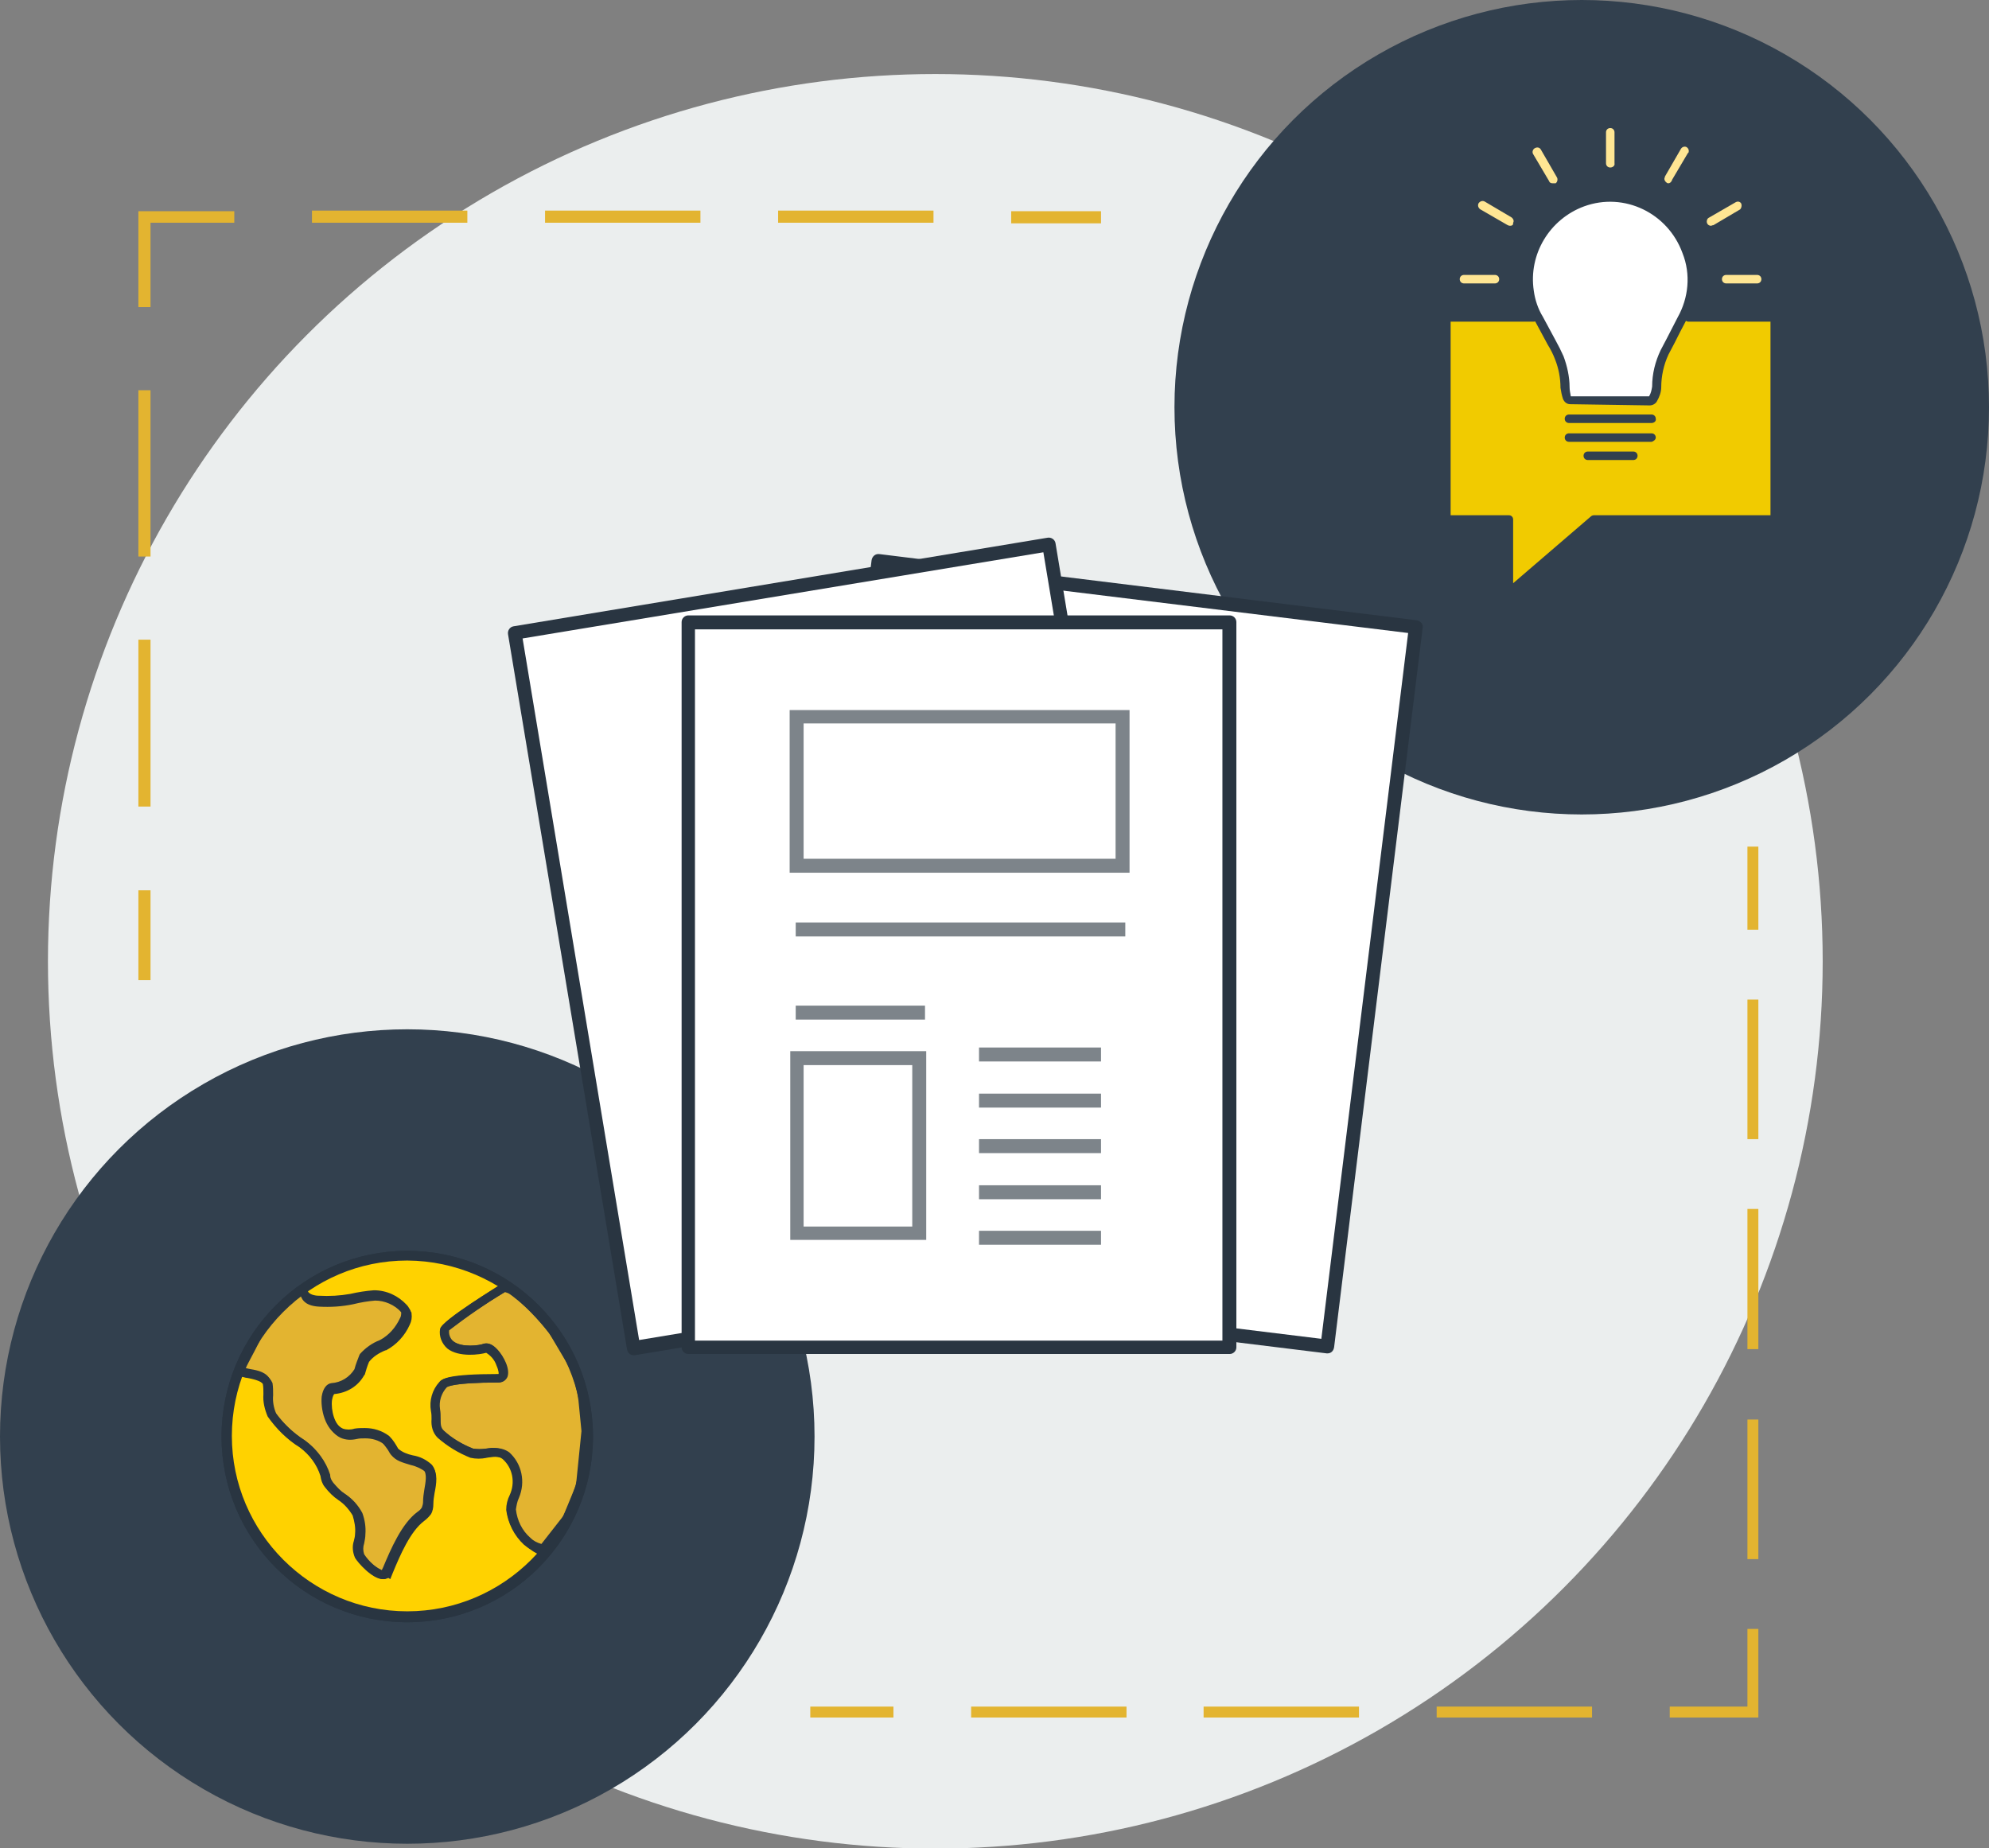
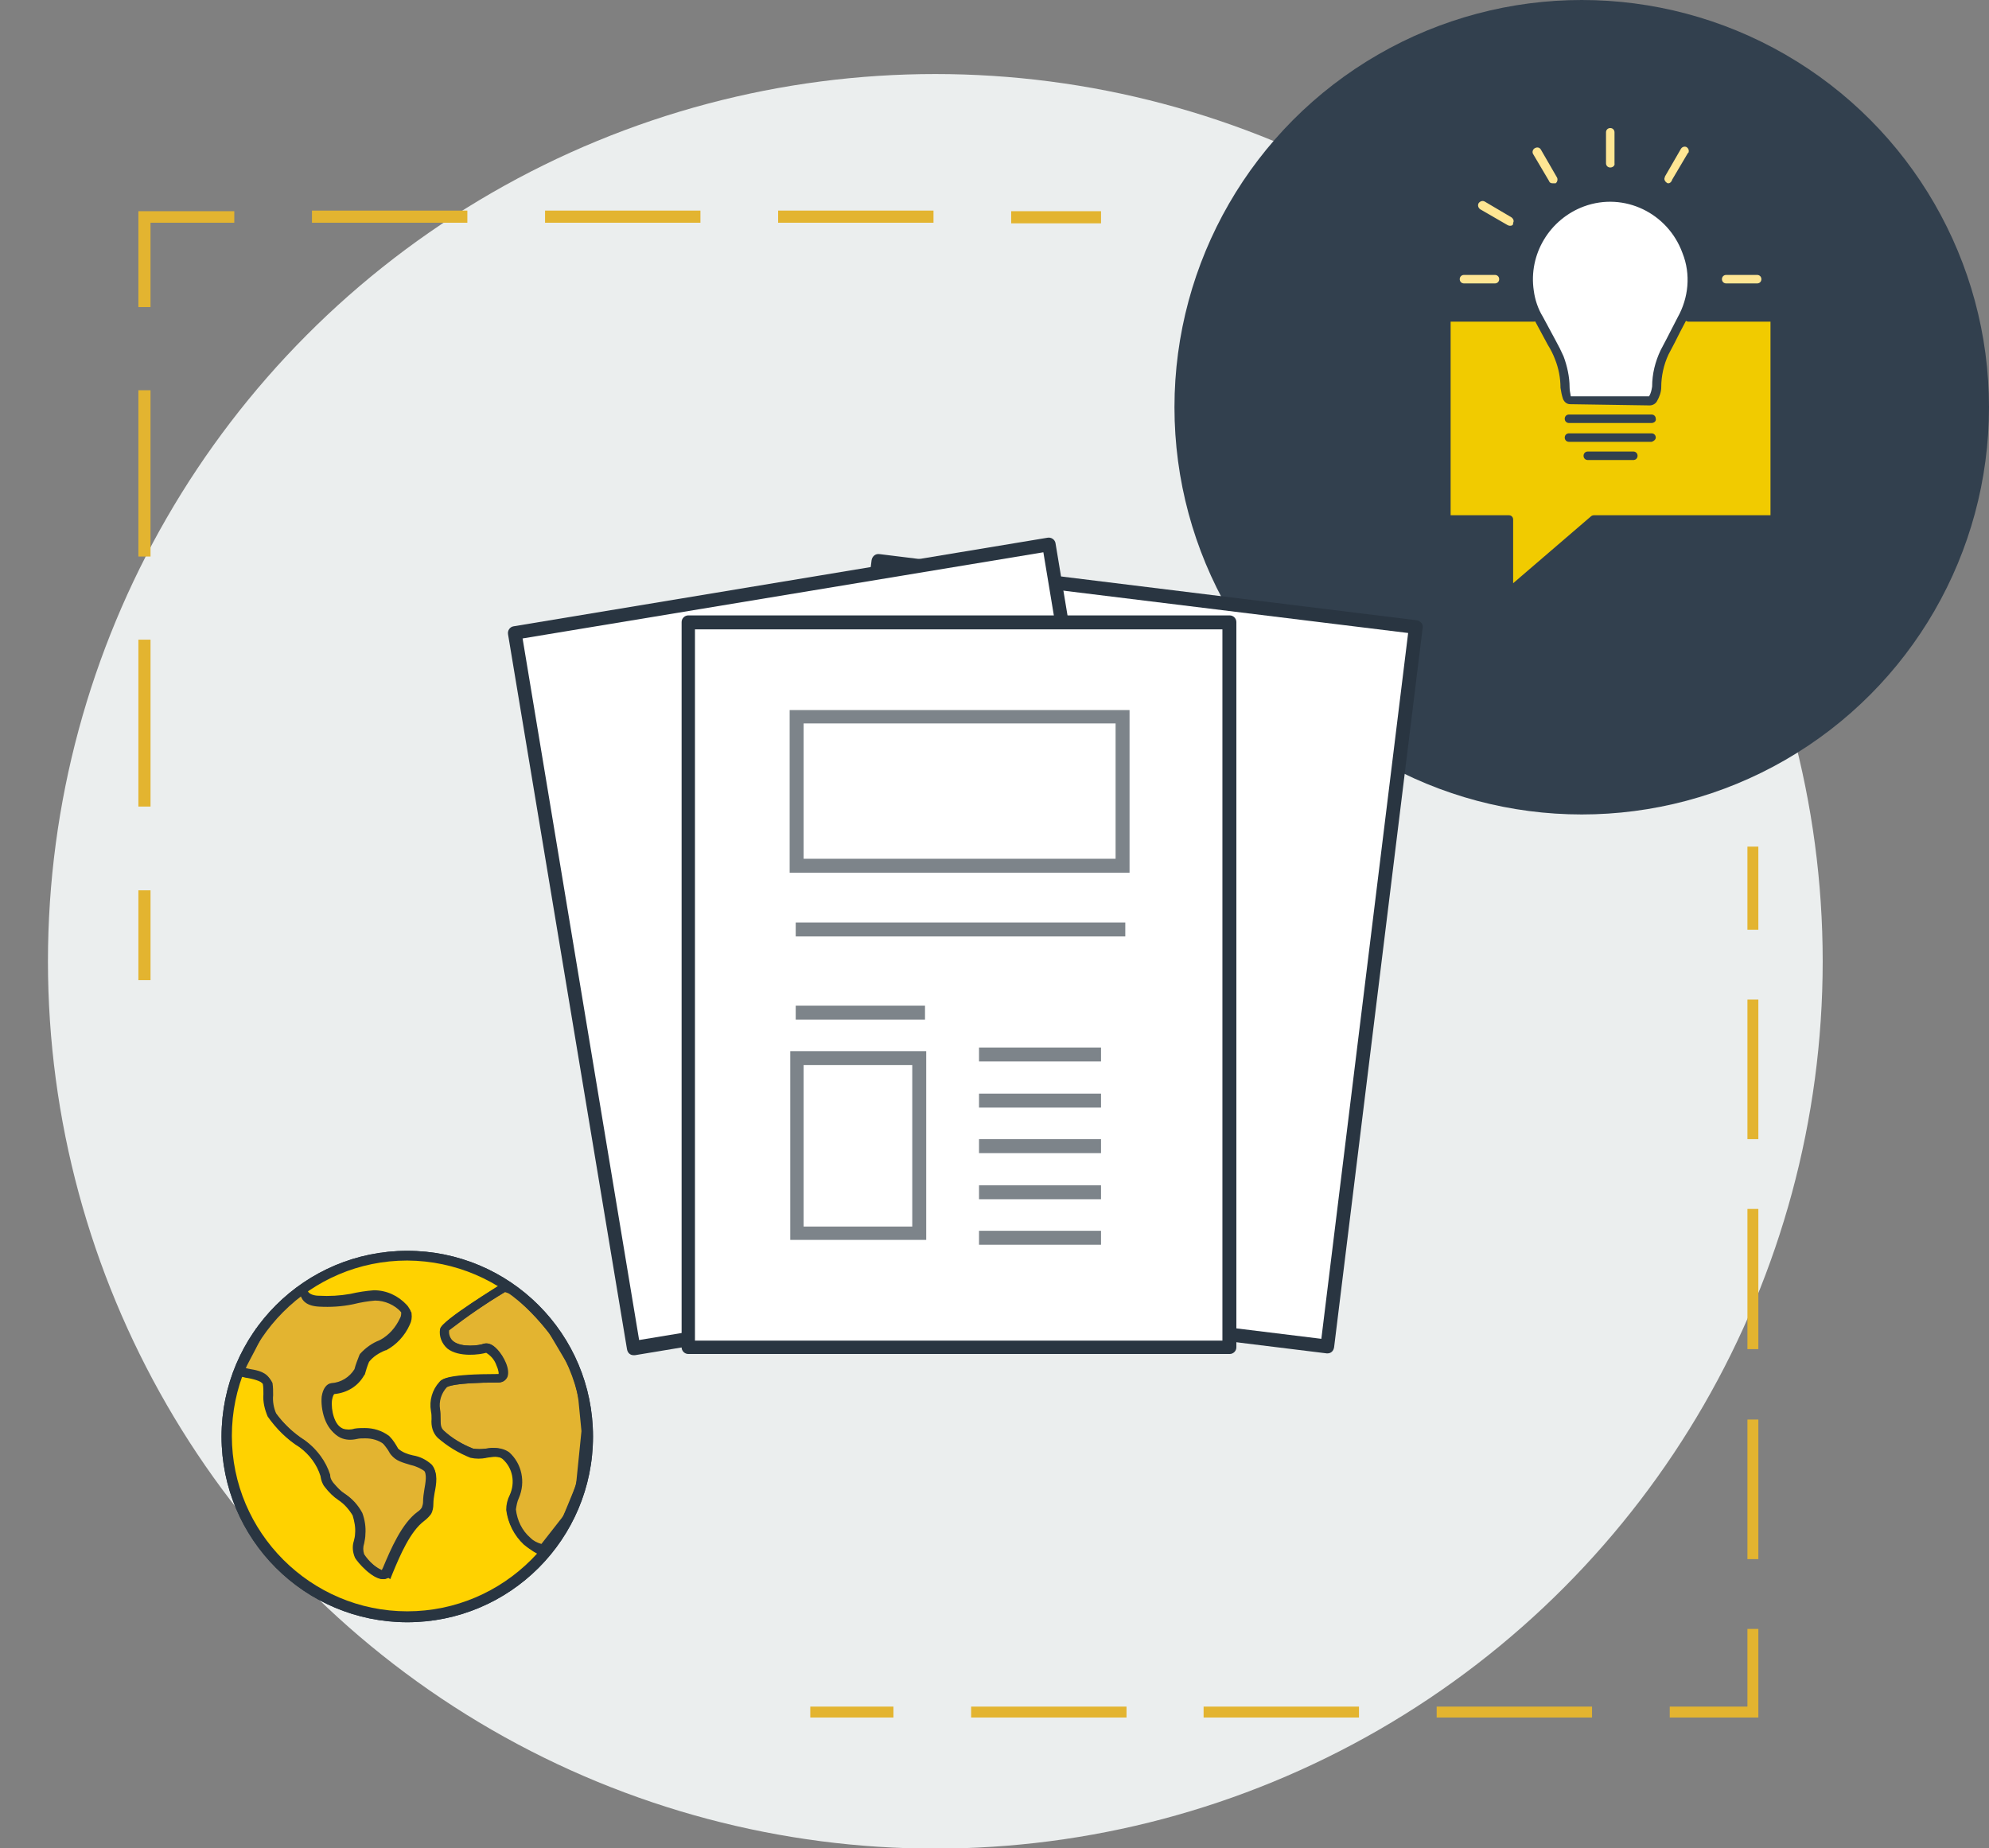
<svg xmlns="http://www.w3.org/2000/svg" version="1.1" id="Layer_2_1_" x="0px" y="0px" viewBox="0 0 327.7 304.5" style="enable-background:new 0 0 327.7 304.5;" xml:space="preserve">
  <rect x="0" y="0" width="327.7" height="304.5" fill="#808080" stroke="none" />
  <style type="text/css">
	.st0{fill:#EBEEEE;}
	.st1{fill:#E3B430;}
	.st2{fill:#32404E;}
	.st3{fill:#F1CB00;}
	.st4{fill:#FFFFFF;}
	.st5{fill:#FFE693;}
	.st6{fill:#293541;}
	.st7{fill:#7D848A;}
	.st8{fill:#FFD200;}
</style>
  <g>
    <circle class="st0" cx="154.1" cy="158.4" r="146.2" />
    <rect x="133.5" y="281.2" class="st1" width="13.7" height="1.8" />
    <path class="st1" d="M262.3,283h-25.6v-1.8h25.6V283z M223.9,283h-25.6v-1.8h25.6V283z M185.6,283H160v-1.8h25.6V283z" />
    <polygon class="st1" points="289.7,283 275.1,283 275.1,281.2 287.9,281.2 287.9,268.4 289.7,268.4  " />
    <path class="st1" d="M289.7,256.9h-1.8v-23h1.8V256.9z M289.7,222.3h-1.8v-23.1h1.8V222.3z M289.7,187.7h-1.8v-23h1.8V187.7z" />
    <rect x="287.9" y="139.5" class="st1" width="1.8" height="13.7" />
    <rect x="166.6" y="34.8" class="st1" width="14.8" height="2" />
    <path class="st1" d="M153.8,36.7h-25.6v-2h25.6L153.8,36.7z M115.4,36.7H89.8v-2h25.6L115.4,36.7z M77,36.7H51.4v-2H77V36.7z" />
    <polygon class="st1" points="24.8,50.6 22.8,50.6 22.8,34.8 38.6,34.8 38.6,36.7 24.8,36.7  " />
    <path class="st1" d="M24.8,132.9h-2v-27.5h2V132.9z M24.8,91.7h-2V64.3h2V91.7z" />
    <rect x="22.8" y="146.7" class="st1" width="2" height="14.8" />
    <circle class="st2" cx="260.6" cy="67.1" r="67.1" />
-     <circle class="st2" cx="67.1" cy="236.7" r="67.1" />
    <polyline class="st3" points="252.7,52.3 238.4,52.3 238.4,85.6 248.6,85.6 248.6,97.6 262.6,85.6 292.3,85.6 292.3,52.3    278.2,52.3  " />
    <path class="st2" d="M248.6,98.3c-0.1,0-0.2,0-0.3-0.1c-0.3-0.1-0.4-0.4-0.4-0.6V86.3h-9.6c-0.4,0-0.7-0.3-0.7-0.7c0,0,0,0,0,0   V52.3c0-0.4,0.3-0.7,0.7-0.7c0,0,0,0,0,0h14.4c0.4,0,0.7,0.3,0.7,0.7c0,0.4-0.3,0.7-0.7,0.7h-13.7v31.9h9.6c0.4,0,0.7,0.3,0.7,0.7   v10.5l12.8-11c0.1-0.1,0.3-0.2,0.5-0.2h29.1V53h-13.5c-0.4,0-0.7-0.3-0.7-0.7c0-0.4,0.3-0.7,0.7-0.7h14.1c0.4,0,0.7,0.3,0.7,0.7   v33.3c0,0.4-0.3,0.7-0.7,0.7h-29.5l-13.7,11.8C249,98.3,248.8,98.3,248.6,98.3z" />
    <path class="st4" d="M263.4,32.7C256,33.7,251,40.6,252,47.9c0.2,1.6,0.8,3.2,1.5,4.6c0.7,1.3,1.4,2.6,2.1,3.9   c0.4,0.8,0.9,1.7,1.2,2.5c0.6,1.6,0.9,3.2,0.9,4.9c0.1,0.6,0.2,1.2,0.4,1.8c0.1,0.2,0.3,0.4,0.6,0.4h13c0.2,0,0.4-0.1,0.5-0.3   c0.3-0.6,0.5-1.3,0.6-1.9c0-2,0.5-4,1.3-5.8c0.9-1.8,1.9-3.6,2.8-5.4c1.9-3.4,2.3-7.5,0.9-11.2C275.8,35.4,269.7,31.8,263.4,32.7z" />
    <path class="st2" d="M258.7,66.6c-0.6,0-1-0.4-1.2-0.9c-0.2-0.6-0.3-1.2-0.4-1.8c0-1.6-0.3-3.2-0.9-4.7c-0.3-0.8-0.7-1.6-1.2-2.4   c-0.7-1.3-1.4-2.6-2.1-3.9c-3.8-6.9-1.3-15.5,5.6-19.3c1.5-0.8,3.1-1.4,4.8-1.6l0,0c6.6-0.9,13,2.9,15.3,9.2   c1.4,3.9,1.1,8.2-0.9,11.8c-0.6,1.1-1.2,2.3-1.8,3.5l-1,1.9c-0.8,1.7-1.2,3.6-1.2,5.4c0,0.8-0.3,1.6-0.7,2.3   c-0.2,0.4-0.7,0.7-1.2,0.7L258.7,66.6L258.7,66.6z M258.9,65.3L258.9,65.3z M271.7,65.3L271.7,65.3z M271.8,65.3L271.8,65.3z    M258.8,65.3h12.9c0.3-0.5,0.4-1,0.5-1.6c0-2.1,0.5-4.1,1.4-6l1-1.9c0.6-1.2,1.2-2.3,1.8-3.5c1.8-3.2,2.2-7.1,0.8-10.6   c-2.4-6.6-9.6-10.1-16.2-7.7c-5.7,2.1-9.2,7.9-8.3,13.9c0.2,1.5,0.7,3,1.5,4.3l2.1,3.9c0.5,0.9,0.9,1.7,1.3,2.6   c0.6,1.6,1,3.4,1,5.1C258.6,64.3,258.7,64.7,258.8,65.3L258.8,65.3z" />
    <path class="st2" d="M272.1,69.7h-13.6c-0.4,0-0.7-0.3-0.7-0.7v0c0-0.4,0.3-0.7,0.7-0.7c0,0,0,0,0,0h13.6c0.4,0,0.7,0.3,0.7,0.7   C272.9,69.4,272.5,69.7,272.1,69.7C272.1,69.7,272.1,69.7,272.1,69.7z" />
    <path class="st2" d="M272.1,72.8h-13.6c-0.4,0-0.7-0.3-0.7-0.7c0,0,0,0,0,0c0-0.4,0.3-0.7,0.7-0.7l0,0h13.6c0.4,0,0.7,0.3,0.7,0.7   c0,0,0,0,0,0C272.8,72.4,272.5,72.7,272.1,72.8z" />
    <path class="st2" d="M269.1,75.8h-7.5c-0.4,0-0.7-0.3-0.7-0.7c0-0.4,0.3-0.7,0.7-0.7h7.5c0.4,0,0.7,0.3,0.7,0.7   C269.8,75.5,269.5,75.8,269.1,75.8z" />
    <path class="st5" d="M255.8,30.2c-0.3,0-0.5-0.1-0.6-0.4l-2.6-4.4c-0.2-0.3-0.1-0.8,0.3-1s0.8-0.1,1,0.3l0,0l2.6,4.5   c0.2,0.3,0.1,0.8-0.2,1c0,0,0,0-0.1,0C256.1,30.2,255.9,30.2,255.8,30.2z" />
    <path class="st5" d="M248.8,37.2c-0.1,0-0.2,0-0.4-0.1l-4.5-2.6c-0.3-0.2-0.5-0.6-0.3-1c0.2-0.3,0.6-0.5,1-0.3l4.4,2.6   c0.3,0.2,0.5,0.6,0.3,0.9c0,0,0,0,0,0.1C249.3,37.1,249.1,37.2,248.8,37.2z" />
    <path class="st5" d="M246.3,46.7h-5.1c-0.4,0-0.7-0.3-0.7-0.7c0,0,0,0,0,0c0-0.4,0.3-0.7,0.7-0.7h5.1c0.4,0,0.7,0.3,0.7,0.7   C247,46.4,246.7,46.7,246.3,46.7L246.3,46.7z" />
    <path class="st5" d="M265.3,27.6c-0.4,0-0.7-0.3-0.7-0.7v-5.1c0-0.4,0.3-0.7,0.7-0.7c0.4,0,0.7,0.3,0.7,0.7c0,0,0,0,0,0v5.1   C266.1,27.3,265.7,27.6,265.3,27.6C265.4,27.6,265.4,27.6,265.3,27.6z" />
    <path class="st5" d="M289.5,46.7h-5.1c-0.4,0-0.7-0.3-0.7-0.7c0,0,0,0,0,0c0-0.4,0.3-0.7,0.7-0.7h5.1c0.4,0,0.7,0.3,0.7,0.7   c0,0,0,0,0,0C290.2,46.4,289.9,46.7,289.5,46.7L289.5,46.7z" />
-     <path class="st5" d="M281.9,37.2c-0.4,0-0.7-0.3-0.7-0.7c0-0.2,0.1-0.5,0.3-0.6l4.5-2.6c0.4-0.2,0.8,0,0.9,0.3   c0.1,0.3,0,0.7-0.2,0.9l-4.4,2.6C282.1,37.1,282,37.2,281.9,37.2z" />
    <path class="st5" d="M274.9,30.2c-0.1,0-0.2,0-0.3-0.1c-0.3-0.2-0.5-0.6-0.3-0.9c0,0,0,0,0-0.1l2.6-4.5c0.2-0.4,0.6-0.5,0.9-0.4   c0.4,0.2,0.5,0.6,0.4,0.9c0,0,0,0.1-0.1,0.1l-2.6,4.4C275.4,30,275.1,30.2,274.9,30.2z" />
    <rect x="122" y="112.5" transform="matrix(0.122 -0.993 0.993 0.122 3.546 318.263)" class="st4" width="119.5" height="89.2" />
    <path class="st6" d="M218.7,223h-0.1L130,212.1c-0.3,0-0.6-0.2-0.8-0.4c-0.2-0.2-0.3-0.5-0.2-0.8l14.6-118.6c0.1-0.6,0.6-1.1,1.3-1   l88.5,10.9c0.6,0.1,1.1,0.6,1,1.2c0,0,0,0,0,0L219.8,222C219.7,222.6,219.3,223,218.7,223z M131.4,210l86.3,10.6L232,104.3   l-86.3-10.6L131.4,210z" />
    <rect x="94" y="96.2" transform="matrix(0.987 -0.164 0.164 0.987 -23.672 24.816)" class="st4" width="89.2" height="119.5" />
    <path class="st6" d="M104.4,223.3c-0.6,0-1-0.4-1.1-1L83.7,104.5c-0.1-0.6,0.3-1.2,0.9-1.3c0,0,0,0,0,0l88-14.6   c0.6-0.1,1.2,0.3,1.3,0.9l19.6,117.9c0.1,0.3,0,0.6-0.2,0.8c-0.2,0.2-0.4,0.4-0.7,0.5l-88,14.6L104.4,223.3z M86.1,105.2   l19.2,115.6l85.8-14.2L171.9,91L86.1,105.2z" />
    <rect x="113.4" y="102.5" class="st4" width="89.2" height="119.5" />
    <path class="st6" d="M202.6,223.1h-89.2c-0.6,0-1.1-0.5-1.1-1.1V102.5c0-0.6,0.5-1.1,1.1-1.1h89.2c0.6,0,1.1,0.5,1.1,1.1V222   C203.7,222.6,203.2,223.1,202.6,223.1z M114.5,220.9h86.9V103.7h-86.9V220.9z" />
    <rect x="131.1" y="165.7" class="st7" width="21.3" height="2.3" />
    <rect x="131.1" y="152" class="st7" width="54.3" height="2.3" />
    <rect x="161.3" y="172.6" class="st7" width="20.1" height="2.3" />
    <rect x="161.3" y="180.2" class="st7" width="20.1" height="2.3" />
    <rect x="161.3" y="187.7" class="st7" width="20.1" height="2.3" />
    <rect x="161.3" y="195.3" class="st7" width="20.1" height="2.3" />
    <rect x="161.3" y="202.8" class="st7" width="20.1" height="2.3" />
    <path class="st7" d="M186.1,143.8h-56V117h56V143.8z M132.4,141.5h51.4v-22.3h-51.4L132.4,141.5z" />
    <path class="st7" d="M152.6,204.3h-22.4v-31.1h22.4L152.6,204.3z M132.4,202.1h17.9v-26.6h-17.9V202.1z" />
    <circle class="st8" cx="67.1" cy="236.7" r="29.9" />
    <path class="st6" d="M67.1,267.3c-16.9,0-30.6-13.7-30.6-30.6c0-16.9,13.7-30.6,30.6-30.6s30.6,13.7,30.6,30.6c0,0,0,0,0,0   C97.7,253.6,84,267.3,67.1,267.3z M67.1,207.4c-16.2,0-29.3,13.1-29.3,29.2c0,16.2,13.1,29.3,29.2,29.3s29.3-13.1,29.3-29.2   c0,0,0,0,0,0C96.3,220.5,83.2,207.4,67.1,207.4z" />
    <g id="Layer_2-2">
      <g id="Working">
        <path class="st1" d="M83.1,212.1c-1.2,0.7-9.7,6.2-9.8,6.8c-0.4,4.3,5.6,3.5,6.7,3.1c1.5-0.5,4.5,5,2.1,5c-1.4,0-8,0-9,1     c-1.1,1.1-1.5,2.7-1.3,4.2c0.2,1.5-0.3,2.9,0.8,3.9c1.5,1.4,3.2,2.4,5.1,3.2c1.9,0.5,4.1-0.8,5.6,0.4c1.2,1.2,1.9,2.8,1.9,4.5     c0,1.7-1,2.7-1,4.4c0.2,2,1.1,3.8,2.6,5.2c0.7,0.5,1.9,1.5,2.7,1.1l3.8-4.8l2.2-5.3l0.9-9l-0.5-5.2c-0.3-2.2-1-4.4-1.9-6.4     l-2.9-4.9c-1.9-2.5-4.2-4.8-6.6-6.8L83.1,212.1z" />
        <path class="st6" d="M89.1,255.8c-1-0.2-2-0.6-2.7-1.3c-1.6-1.5-2.7-3.5-2.9-5.7c0-0.9,0.2-1.7,0.6-2.5c0.9-2,0.5-4.4-1.1-5.9     c-0.6-0.5-1.6-0.4-2.6-0.3c-0.9,0.2-1.8,0.2-2.7,0c-2-0.7-3.8-1.9-5.4-3.3c-0.8-0.8-1.1-1.9-1-3.1c0-0.4,0-0.8-0.1-1.3     c-0.3-1.7,0.2-3.5,1.4-4.8c0.3-0.4,1.2-1.2,9.5-1.2c0.1,0,0.1,0,0.2,0c0.1-0.1,0.1-0.6-0.3-1.5c-0.3-0.9-0.9-1.6-1.8-2.1     c-1,0.3-4.5,0.8-6.4-0.7c-0.9-0.8-1.4-2-1.2-3.2c0.1-1.3,10-7.3,10.1-7.4l0.3-0.1l1.8,0.6l0.1,0.1c2.5,2,4.8,4.4,6.8,6.9l2.9,5     c1,2.1,1.7,4.4,2,6.7l0.5,5.2l-0.9,9.3l-2.3,5.5l-3.9,5l-0.1,0.1C89.6,255.8,89.4,255.8,89.1,255.8z M81.6,238.6     c0.8,0,1.6,0.2,2.3,0.7c2.1,1.9,2.7,4.9,1.6,7.5c-0.3,0.6-0.4,1.3-0.5,1.9c0.2,1.8,1,3.5,2.4,4.7c0.5,0.5,1.1,0.8,1.8,1l3.6-4.6     l2.1-5.1l0.9-8.9l-0.5-5.1c-0.3-2.1-0.9-4.2-1.9-6.1l-2.9-4.9c-1.9-2.4-4-4.6-6.4-6.5l-0.9-0.3c-3.2,1.9-6.2,4-9.2,6.3     c-0.1,0.7,0.2,1.4,0.7,1.8c1.4,1.1,4.4,0.7,5.1,0.4c0.5-0.1,1.2-0.1,2.2,1s2.1,3.2,1.6,4.5c-0.3,0.6-0.8,0.9-1.5,0.9     c-7.4,0-8.4,0.7-8.5,0.8c-0.9,1-1.3,2.3-1.1,3.6c0.1,0.5,0.1,1,0.1,1.5c0,1,0,1.5,0.5,2c1.4,1.3,3.1,2.3,4.9,3     c0.7,0.1,1.4,0.1,2.1,0C80.7,238.7,81.1,238.6,81.6,238.6L81.6,238.6z" />
        <path class="st1" d="M50.1,213.2c0.3,0.9,1.5,1.2,2.4,1.3c1.8,0.1,3.6,0,5.4-0.3c1.2-0.3,2.5-0.5,3.8-0.6c1.8,0,3.6,0.8,4.8,2.2     c0.2,0.2,0.3,0.4,0.4,0.7c0.1,0.5,0,1-0.2,1.4c-0.8,1.7-2.1,3-3.7,3.9c-1.2,0.4-2.3,1.2-3.1,2.1c-0.3,0.7-0.6,1.5-0.8,2.3     c-0.9,1.6-2.5,2.6-4.3,2.8c-1.8,0.3-1.4,6.1,1.3,7.4c1.2,0.5,2.6-0.1,3.8,0c1.3,0,2.6,0.4,3.6,1.1c0.5,0.6,1,1.2,1.3,1.8     c1,1.4,4.4,1.3,5.6,2.7s0,4,0,5.7c0,0.5-0.1,0.9-0.3,1.3c-0.2,0.3-0.5,0.6-0.9,0.8c-2.7,2-4.5,6.7-5.8,9.7     c-1.1,0.5-3.7-2.1-4.3-3.1s0.2-2.5,0.1-3.7c0.1-1.1-0.1-2.2-0.4-3.2c-0.9-2.1-3.4-3-4.7-4.8c-0.3-0.4-0.5-1-0.6-1.5     c-0.6-2.1-1.9-3.9-3.7-5.1c-2-1.3-3.7-3-5.1-4.9c-0.9-1.6-0.4-3.4-0.7-5.2c-0.6-1.4-3.4-1.5-4.6-1.9c-0.4-0.1,3.6-6.8,3.4-7.1" />
        <path class="st6" d="M63.2,260.2c-1.8,0-4.1-2.8-4.6-3.5c-0.4-0.9-0.5-1.9-0.2-2.8c0.1-0.4,0.2-0.8,0.2-1.2c0.1-1-0.1-2-0.4-3     c-0.6-1-1.4-1.9-2.3-2.5c-0.9-0.6-1.6-1.3-2.3-2.2c-0.4-0.5-0.6-1.1-0.7-1.8c-0.6-1.9-1.8-3.5-3.4-4.7c-2.1-1.3-3.9-3.1-5.3-5.1     c-0.5-1.1-0.8-2.4-0.7-3.7c0-0.5,0-1.1-0.1-1.6c-0.4-0.6-1.8-0.9-2.9-1.1c-0.5-0.1-0.9-0.2-1.2-0.3l-0.3-0.1l-0.2-0.3     c-0.2-0.5-0.1-0.8,1.9-4.5c0.6-1.1,1.4-2.6,1.5-2.9c0,0.2,0,0.3,0.1,0.5l1.2-0.8c0.3,0.4,0.2,0.6-1.5,3.9c-0.5,1-1.3,2.4-1.6,3.1     l0.4,0.1c1.5,0.3,3.3,0.6,4,2l0.1,0.2c0.1,0.7,0.1,1.3,0.1,2c-0.1,1,0.1,2.1,0.5,3c1.3,1.8,3,3.4,4.9,4.6c1.9,1.4,3.3,3.3,4,5.5     v0.1c0,0.4,0.2,0.8,0.5,1.2c0.6,0.7,1.2,1.4,2,1.9c1.2,0.8,2.1,1.8,2.8,3.1c0.4,1.1,0.6,2.3,0.5,3.5c0,0.5-0.1,1-0.2,1.5     c-0.2,0.6-0.2,1.2,0,1.8c0.8,1.2,1.9,2.2,3.2,2.9l0.2-0.4c1.3-3.1,3.1-7.3,5.7-9.2c0.3-0.2,0.5-0.4,0.7-0.7     c0.1-0.3,0.2-0.6,0.2-0.9c0-0.7,0.1-1.4,0.2-2c0.2-1.2,0.5-2.6-0.1-3.3c-0.7-0.5-1.5-0.9-2.4-1.1c-1.3-0.4-2.6-0.7-3.2-1.7     c-0.3-0.6-0.8-1.2-1.2-1.7c-0.9-0.7-2-1-3.1-1c-0.5,0-1,0-1.4,0.1c-0.9,0.2-1.8,0.2-2.7-0.2c-2.3-1.1-3-4.5-2.8-6.5     c0.2-1.3,0.8-2.1,1.6-2.2c1.6-0.1,3-1,3.8-2.3c0.2-0.8,0.5-1.5,0.8-2.3l0.1-0.2c0.9-1,2-1.8,3.3-2.3c1.5-0.8,2.6-2.1,3.3-3.6     c0.2-0.3,0.2-0.6,0.2-0.9c-0.1-0.1-0.1-0.3-0.3-0.4c-1.1-1.2-2.7-1.9-4.3-1.9c-1.2,0.1-2.4,0.3-3.6,0.6c-1.9,0.4-3.8,0.5-5.6,0.4     c-2.1-0.1-2.8-1-3-1.7l1.3-0.5c0.2,0.6,1.2,0.8,1.8,0.8c1.7,0.1,3.5,0,5.2-0.3c1.3-0.3,2.6-0.5,3.9-0.6c2,0,4,0.9,5.4,2.4     c0.3,0.3,0.4,0.6,0.6,0.9v0.1c0.1,0.7,0,1.3-0.3,1.9c-0.8,1.8-2.2,3.3-3.9,4.2h-0.1c-1,0.4-2,1-2.7,1.9c-0.3,0.7-0.5,1.4-0.7,2.1     l-0.1,0.1c-1,1.8-2.8,2.9-4.9,3.1c-0.1,0-0.3,0.4-0.4,1c-0.2,1.6,0.4,4.3,2,5c0.6,0.2,1.3,0.2,1.9,0c0.6-0.1,1.1-0.1,1.7-0.1     c1.4,0,2.8,0.4,3.9,1.3l0.1,0.1c0.6,0.6,1,1.3,1.4,2c0.7,0.6,1.5,0.9,2.4,1.1c1.2,0.2,2.2,0.7,3.1,1.5c1,1.1,0.7,2.9,0.4,4.4     c-0.1,0.6-0.2,1.2-0.2,1.8c0,0.6-0.1,1.2-0.4,1.7c-0.3,0.4-0.7,0.8-1.1,1.1c-2.3,1.7-4,5.7-5.2,8.6l-0.4,1L64,260     C63.7,260.1,63.5,260.2,63.2,260.2z" />
      </g>
    </g>
    <g id="Layer_2-3">
      <g id="Working-2">
        <path class="st6" d="M89.5,256.5c-1.2-0.5-2.2-1.2-3.2-2c-1.6-1.5-2.6-3.5-2.9-5.7c0-0.9,0.2-1.7,0.6-2.5c0.9-2,0.5-4.4-1.2-5.9     c-0.6-0.5-1.6-0.4-2.6-0.2c-0.9,0.2-1.8,0.2-2.7,0c-2-0.8-3.8-1.9-5.4-3.3c-0.8-0.8-1.1-1.9-1-3.1c0-0.4,0-0.8-0.1-1.3     c-0.3-1.7,0.2-3.5,1.4-4.8c0.3-0.4,1.2-1.2,9.5-1.2c0.1,0,0.1,0,0.2,0c0.1-0.1,0.1-0.6-0.3-1.5c-0.3-0.9-0.9-1.6-1.7-2.1     c-1,0.3-4.5,0.8-6.4-0.7c-0.9-0.8-1.4-2-1.2-3.2c0.1-1.3,10-7.3,10.1-7.4l0.7,1.2c-3.3,2-6.4,4.1-9.4,6.4     c-0.1,0.7,0.2,1.4,0.7,1.8c1.4,1.1,4.4,0.7,5.1,0.4c0.5-0.1,1.2-0.1,2.2,1c1,1.1,2.1,3.2,1.6,4.5c-0.3,0.6-0.8,0.9-1.5,0.9     c-7.4,0-8.4,0.7-8.5,0.8c-0.9,1-1.3,2.3-1.1,3.6c0.1,0.5,0.1,1,0.1,1.5c0,1,0,1.5,0.5,2c1.4,1.3,3.1,2.3,4.9,3     c0.7,0.1,1.4,0.1,2.1,0c1.3-0.3,2.6-0.1,3.7,0.6c2.1,1.9,2.7,4.9,1.6,7.5c-0.3,0.6-0.4,1.3-0.5,1.9c0.2,1.8,1,3.5,2.4,4.7     c0.8,0.7,1.7,1.3,2.7,1.7L89.5,256.5z" />
-         <path class="st6" d="M63.1,260.2c-1.8,0-4.2-2.8-4.6-3.5c-0.4-0.9-0.5-1.9-0.2-2.8c0.1-0.4,0.2-0.8,0.2-1.2c0.1-1-0.1-2-0.4-3     c-0.6-1-1.4-1.9-2.3-2.5c-0.9-0.6-1.6-1.3-2.3-2.2c-0.4-0.5-0.6-1.1-0.7-1.8c-0.6-1.9-1.8-3.5-3.4-4.7c-2.1-1.3-3.9-3.1-5.3-5.1     c-0.5-1.2-0.8-2.4-0.7-3.7c0-0.6,0-1.1-0.1-1.7c-0.4-0.6-1.3-0.8-2.3-1c-0.9,0-1.7-0.4-2.4-1.1l1.2-0.8c0.2,0.2,0.9,0.4,1.5,0.5     c1.2,0.2,2.7,0.5,3.3,1.9l0.1,0.2c0.1,0.7,0.1,1.3,0.1,2c-0.1,1,0.1,2.1,0.5,3c1.3,1.8,3,3.4,4.9,4.6c1.9,1.4,3.3,3.3,3.9,5.5     v0.1c0.1,0.4,0.2,0.8,0.5,1.2c0.6,0.7,1.2,1.4,2,1.9c1.2,0.8,2.1,1.8,2.8,3.1c0.4,1.1,0.6,2.3,0.5,3.5c0,0.5-0.1,1-0.2,1.5     c-0.2,0.6-0.2,1.2,0,1.8c0.8,1.2,1.9,2.2,3.2,2.8l0.2-0.4c1.3-3.1,3.1-7.3,5.7-9.2c0.3-0.2,0.5-0.4,0.7-0.7     c0.1-0.3,0.2-0.6,0.2-0.9c0-0.7,0.1-1.4,0.2-2c0.2-1.2,0.5-2.6-0.1-3.3c-0.7-0.5-1.5-0.9-2.4-1.1c-1.3-0.4-2.6-0.7-3.2-1.7     c-0.3-0.6-0.8-1.2-1.2-1.7c-0.9-0.7-2-1-3.1-1c-0.5,0-1,0-1.4,0.1c-0.9,0.2-1.8,0.2-2.7-0.2c-2.3-1.1-3-4.5-2.8-6.5     c0.2-1.3,0.8-2.1,1.6-2.2c1.6-0.1,3-1,3.8-2.3c0.2-0.8,0.5-1.5,0.8-2.3l0.1-0.2c0.9-1,2-1.8,3.3-2.3c1.5-0.8,2.6-2.1,3.3-3.6     c0.2-0.3,0.2-0.7,0.2-1c-0.1-0.1-0.1-0.2-0.2-0.3c-1.1-1.2-2.7-1.9-4.3-2c-1.2,0.1-2.4,0.3-3.6,0.6c-1.9,0.4-3.8,0.5-5.6,0.4     c-2.1-0.1-2.8-1-3-1.7l1.3-0.5c0.2,0.6,1.2,0.8,1.8,0.8c1.8,0.1,3.5,0,5.2-0.3c1.3-0.3,2.6-0.5,3.9-0.6c2.1,0,4,0.9,5.4,2.4     c0.3,0.3,0.4,0.6,0.6,0.9c0.2,0.7,0.1,1.4-0.3,2c-0.8,1.8-2.2,3.3-3.9,4.2h-0.1c-1,0.4-2,1-2.7,1.9c-0.3,0.7-0.5,1.4-0.7,2.1     l-0.1,0.2c-1,1.8-2.8,2.9-4.9,3.1c-0.1,0-0.3,0.4-0.4,1c-0.2,1.6,0.4,4.3,2,5c0.6,0.2,1.3,0.2,1.9,0c0.6-0.1,1.1-0.1,1.7-0.1     c1.4,0,2.8,0.4,4,1.3l0.1,0.1c0.6,0.6,1,1.3,1.4,2c0.7,0.6,1.5,0.9,2.4,1.1c1.2,0.2,2.2,0.7,3.1,1.5c1,1.1,0.7,2.9,0.4,4.4     c-0.1,0.6-0.2,1.2-0.2,1.8c0,0.6-0.1,1.2-0.4,1.7c-0.3,0.4-0.7,0.8-1.1,1c-2.3,1.7-4,5.7-5.2,8.6l-0.4,1l-0.2,0.1     C63.6,260.1,63.4,260.2,63.1,260.2z" />
+         <path class="st6" d="M63.1,260.2c-1.8,0-4.2-2.8-4.6-3.5c-0.4-0.9-0.5-1.9-0.2-2.8c0.1-0.4,0.2-0.8,0.2-1.2c0.1-1-0.1-2-0.4-3     c-0.6-1-1.4-1.9-2.3-2.5c-0.9-0.6-1.6-1.3-2.3-2.2c-0.4-0.5-0.6-1.1-0.7-1.8c-0.6-1.9-1.8-3.5-3.4-4.7c-2.1-1.3-3.9-3.1-5.3-5.1     c-0.5-1.2-0.8-2.4-0.7-3.7c0-0.6,0-1.1-0.1-1.7c-0.4-0.6-1.3-0.8-2.3-1c-0.9,0-1.7-0.4-2.4-1.1l1.2-0.8c0.2,0.2,0.9,0.4,1.5,0.5     c1.2,0.2,2.7,0.5,3.3,1.9l0.1,0.2c0.1,0.7,0.1,1.3,0.1,2c-0.1,1,0.1,2.1,0.5,3c1.3,1.8,3,3.4,4.9,4.6c1.9,1.4,3.3,3.3,3.9,5.5     v0.1c0.1,0.4,0.2,0.8,0.5,1.2c0.6,0.7,1.2,1.4,2,1.9c1.2,0.8,2.1,1.8,2.8,3.1c0.4,1.1,0.6,2.3,0.5,3.5c0,0.5-0.1,1-0.2,1.5     c-0.2,0.6-0.2,1.2,0,1.8c0.8,1.2,1.9,2.2,3.2,2.8l0.2-0.4c1.3-3.1,3.1-7.3,5.7-9.2c0.3-0.2,0.5-0.4,0.7-0.7     c0.1-0.3,0.2-0.6,0.2-0.9c0-0.7,0.1-1.4,0.2-2c0.2-1.2,0.5-2.6-0.1-3.3c-0.7-0.5-1.5-0.9-2.4-1.1c-1.3-0.4-2.6-0.7-3.2-1.7     c-0.3-0.6-0.8-1.2-1.2-1.7c-0.9-0.7-2-1-3.1-1c-0.5,0-1,0-1.4,0.1c-0.9,0.2-1.8,0.2-2.7-0.2c-2.3-1.1-3-4.5-2.8-6.5     c0.2-1.3,0.8-2.1,1.6-2.2c1.6-0.1,3-1,3.8-2.3c0.2-0.8,0.5-1.5,0.8-2.3c0.9-1,2-1.8,3.3-2.3c1.5-0.8,2.6-2.1,3.3-3.6     c0.2-0.3,0.2-0.7,0.2-1c-0.1-0.1-0.1-0.2-0.2-0.3c-1.1-1.2-2.7-1.9-4.3-2c-1.2,0.1-2.4,0.3-3.6,0.6c-1.9,0.4-3.8,0.5-5.6,0.4     c-2.1-0.1-2.8-1-3-1.7l1.3-0.5c0.2,0.6,1.2,0.8,1.8,0.8c1.8,0.1,3.5,0,5.2-0.3c1.3-0.3,2.6-0.5,3.9-0.6c2.1,0,4,0.9,5.4,2.4     c0.3,0.3,0.4,0.6,0.6,0.9c0.2,0.7,0.1,1.4-0.3,2c-0.8,1.8-2.2,3.3-3.9,4.2h-0.1c-1,0.4-2,1-2.7,1.9c-0.3,0.7-0.5,1.4-0.7,2.1     l-0.1,0.2c-1,1.8-2.8,2.9-4.9,3.1c-0.1,0-0.3,0.4-0.4,1c-0.2,1.6,0.4,4.3,2,5c0.6,0.2,1.3,0.2,1.9,0c0.6-0.1,1.1-0.1,1.7-0.1     c1.4,0,2.8,0.4,4,1.3l0.1,0.1c0.6,0.6,1,1.3,1.4,2c0.7,0.6,1.5,0.9,2.4,1.1c1.2,0.2,2.2,0.7,3.1,1.5c1,1.1,0.7,2.9,0.4,4.4     c-0.1,0.6-0.2,1.2-0.2,1.8c0,0.6-0.1,1.2-0.4,1.7c-0.3,0.4-0.7,0.8-1.1,1c-2.3,1.7-4,5.7-5.2,8.6l-0.4,1l-0.2,0.1     C63.6,260.1,63.4,260.2,63.1,260.2z" />
      </g>
    </g>
    <path class="st6" d="M67.1,267c-16.8,0-30.3-13.6-30.3-30.3s13.6-30.3,30.3-30.3c16.8,0,30.3,13.6,30.3,30.3l0,0   C97.4,253.4,83.8,267,67.1,267z M67.1,207.7c-16,0-28.9,13-28.9,28.9s13,28.9,28.9,28.9s28.9-13,28.9-28.9   C96,220.7,83,207.8,67.1,207.7z" />
    <circle class="st8" cx="67.1" cy="236.7" r="29.9" />
    <path class="st6" d="M67.1,267.3c-16.9,0-30.6-13.7-30.6-30.6c0-16.9,13.7-30.6,30.6-30.6s30.6,13.7,30.6,30.6c0,0,0,0,0,0   C97.7,253.6,84,267.3,67.1,267.3z M67.1,207.4c-16.2,0-29.3,13.1-29.3,29.2c0,16.2,13.1,29.3,29.2,29.3s29.3-13.1,29.3-29.2   c0,0,0,0,0,0C96.3,220.5,83.2,207.4,67.1,207.4z" />
    <g id="Layer_2-4">
      <g id="Working-3">
        <path class="st1" d="M83.1,212.1c-1.2,0.7-9.7,6.2-9.8,6.8c-0.4,4.3,5.6,3.5,6.7,3.1c1.5-0.5,4.5,5,2.1,5c-1.4,0-8,0-9,1     c-1.1,1.1-1.5,2.7-1.3,4.2c0.2,1.5-0.3,2.9,0.8,3.9c1.5,1.4,3.2,2.4,5.1,3.2c1.9,0.5,4.1-0.8,5.6,0.4c1.2,1.2,1.9,2.8,1.9,4.5     c0,1.7-1,2.7-1,4.4c0.2,2,1.1,3.8,2.6,5.2c0.7,0.5,1.9,1.5,2.7,1.1l3.8-4.8l2.2-5.3l0.9-9l-0.5-5.2c-0.3-2.2-1-4.4-1.9-6.4     l-2.9-4.9c-1.9-2.5-4.2-4.8-6.6-6.8L83.1,212.1z" />
        <path class="st6" d="M89.1,255.8c-1-0.2-2-0.6-2.7-1.3c-1.6-1.5-2.7-3.5-2.9-5.7c0-0.9,0.2-1.7,0.6-2.5c0.9-2,0.5-4.4-1.1-5.9     c-0.6-0.5-1.6-0.4-2.6-0.3c-0.9,0.2-1.8,0.2-2.7,0c-2-0.7-3.8-1.9-5.4-3.3c-0.8-0.8-1.1-1.9-1-3.1c0-0.4,0-0.8-0.1-1.3     c-0.3-1.7,0.2-3.5,1.4-4.8c0.3-0.4,1.2-1.2,9.5-1.2c0.1,0,0.1,0,0.2,0c0.1-0.1,0.1-0.6-0.3-1.5c-0.3-0.9-0.9-1.6-1.8-2.1     c-1,0.3-4.5,0.8-6.4-0.7c-0.9-0.8-1.4-2-1.2-3.2c0.1-1.3,10-7.3,10.1-7.4l0.3-0.1l1.8,0.6l0.1,0.1c2.5,2,4.8,4.4,6.8,6.9l2.9,5     c1,2.1,1.7,4.4,2,6.7l0.5,5.2l-0.9,9.3l-2.3,5.5l-3.9,5l-0.1,0.1C89.6,255.8,89.4,255.8,89.1,255.8z M81.6,238.6     c0.8,0,1.6,0.2,2.3,0.7c2.1,1.9,2.7,4.9,1.6,7.5c-0.3,0.6-0.4,1.3-0.5,1.9c0.2,1.8,1,3.5,2.4,4.7c0.5,0.5,1.1,0.8,1.8,1l3.6-4.6     l2.1-5.1l0.9-8.9l-0.5-5.1c-0.3-2.1-0.9-4.2-1.9-6.1l-2.9-4.9c-1.9-2.4-4-4.6-6.4-6.5l-0.9-0.3c-3.2,1.9-6.2,4-9.2,6.3     c-0.1,0.7,0.2,1.4,0.7,1.8c1.4,1.1,4.4,0.7,5.1,0.4c0.5-0.1,1.2-0.1,2.2,1s2.1,3.2,1.6,4.5c-0.3,0.6-0.8,0.9-1.5,0.9     c-7.4,0-8.4,0.7-8.5,0.8c-0.9,1-1.3,2.3-1.1,3.6c0.1,0.5,0.1,1,0.1,1.5c0,1,0,1.5,0.5,2c1.4,1.3,3.1,2.3,4.9,3     c0.7,0.1,1.4,0.1,2.1,0C80.7,238.7,81.1,238.6,81.6,238.6L81.6,238.6z" />
        <path class="st1" d="M50.1,213.2c0.3,0.9,1.5,1.2,2.4,1.3c1.8,0.1,3.6,0,5.4-0.3c1.2-0.3,2.5-0.5,3.8-0.6c1.8,0,3.6,0.8,4.8,2.2     c0.2,0.2,0.3,0.4,0.4,0.7c0.1,0.5,0,1-0.2,1.4c-0.8,1.7-2.1,3-3.7,3.9c-1.2,0.4-2.3,1.2-3.1,2.1c-0.3,0.7-0.6,1.5-0.8,2.3     c-0.9,1.6-2.5,2.6-4.3,2.8c-1.8,0.3-1.4,6.1,1.3,7.4c1.2,0.5,2.6-0.1,3.8,0c1.3,0,2.6,0.4,3.6,1.1c0.5,0.6,1,1.2,1.3,1.8     c1,1.4,4.4,1.3,5.6,2.7s0,4,0,5.7c0,0.5-0.1,0.9-0.3,1.3c-0.2,0.3-0.5,0.6-0.9,0.8c-2.7,2-4.5,6.7-5.8,9.7     c-1.1,0.5-3.7-2.1-4.3-3.1s0.2-2.5,0.1-3.7c0.1-1.1-0.1-2.2-0.4-3.2c-0.9-2.1-3.4-3-4.7-4.8c-0.3-0.4-0.5-1-0.6-1.5     c-0.6-2.1-1.9-3.9-3.7-5.1c-2-1.3-3.7-3-5.1-4.9c-0.9-1.6-0.4-3.4-0.7-5.2c-0.6-1.4-3.4-1.5-4.6-1.9c-0.4-0.1,3.6-6.8,3.4-7.1" />
        <path class="st6" d="M63.2,260.2c-1.8,0-4.1-2.8-4.6-3.5c-0.4-0.9-0.5-1.9-0.2-2.8c0.1-0.4,0.2-0.8,0.2-1.2c0.1-1-0.1-2-0.4-3     c-0.6-1-1.4-1.9-2.3-2.5c-0.9-0.6-1.6-1.3-2.3-2.2c-0.4-0.5-0.6-1.1-0.7-1.8c-0.6-1.9-1.8-3.5-3.4-4.7c-2.1-1.3-3.9-3.1-5.3-5.1     c-0.5-1.1-0.8-2.4-0.7-3.7c0-0.5,0-1.1-0.1-1.6c-0.4-0.6-1.8-0.9-2.9-1.1c-0.5-0.1-0.9-0.2-1.2-0.3l-0.3-0.1l-0.2-0.3     c-0.2-0.5-0.1-0.8,1.9-4.5c0.6-1.1,1.4-2.6,1.5-2.9c0,0.2,0,0.3,0.1,0.5l1.2-0.8c0.3,0.4,0.2,0.6-1.5,3.9c-0.5,1-1.3,2.4-1.6,3.1     l0.4,0.1c1.5,0.3,3.3,0.6,4,2l0.1,0.2c0.1,0.7,0.1,1.3,0.1,2c-0.1,1,0.1,2.1,0.5,3c1.3,1.8,3,3.4,4.9,4.6c1.9,1.4,3.3,3.3,4,5.5     v0.1c0,0.4,0.2,0.8,0.5,1.2c0.6,0.7,1.2,1.4,2,1.9c1.2,0.8,2.1,1.8,2.8,3.1c0.4,1.1,0.6,2.3,0.5,3.5c0,0.5-0.1,1-0.2,1.5     c-0.2,0.6-0.2,1.2,0,1.8c0.8,1.2,1.9,2.2,3.2,2.9l0.2-0.4c1.3-3.1,3.1-7.3,5.7-9.2c0.3-0.2,0.5-0.4,0.7-0.7     c0.1-0.3,0.2-0.6,0.2-0.9c0-0.7,0.1-1.4,0.2-2c0.2-1.2,0.5-2.6-0.1-3.3c-0.7-0.5-1.5-0.9-2.4-1.1c-1.3-0.4-2.6-0.7-3.2-1.7     c-0.3-0.6-0.8-1.2-1.2-1.7c-0.9-0.7-2-1-3.1-1c-0.5,0-1,0-1.4,0.1c-0.9,0.2-1.8,0.2-2.7-0.2c-2.3-1.1-3-4.5-2.8-6.5     c0.2-1.3,0.8-2.1,1.6-2.2c1.6-0.1,3-1,3.8-2.3c0.2-0.8,0.5-1.5,0.8-2.3l0.1-0.2c0.9-1,2-1.8,3.3-2.3c1.5-0.8,2.6-2.1,3.3-3.6     c0.2-0.3,0.2-0.6,0.2-0.9c-0.1-0.1-0.1-0.3-0.3-0.4c-1.1-1.2-2.7-1.9-4.3-1.9c-1.2,0.1-2.4,0.3-3.6,0.6c-1.9,0.4-3.8,0.5-5.6,0.4     c-2.1-0.1-2.8-1-3-1.7l1.3-0.5c0.2,0.6,1.2,0.8,1.8,0.8c1.7,0.1,3.5,0,5.2-0.3c1.3-0.3,2.6-0.5,3.9-0.6c2,0,4,0.9,5.4,2.4     c0.3,0.3,0.4,0.6,0.6,0.9v0.1c0.1,0.7,0,1.3-0.3,1.9c-0.8,1.8-2.2,3.3-3.9,4.2h-0.1c-1,0.4-2,1-2.7,1.9c-0.3,0.7-0.5,1.4-0.7,2.1     l-0.1,0.1c-1,1.8-2.8,2.9-4.9,3.1c-0.1,0-0.3,0.4-0.4,1c-0.2,1.6,0.4,4.3,2,5c0.6,0.2,1.3,0.2,1.9,0c0.6-0.1,1.1-0.1,1.7-0.1     c1.4,0,2.8,0.4,3.9,1.3l0.1,0.1c0.6,0.6,1,1.3,1.4,2c0.7,0.6,1.5,0.9,2.4,1.1c1.2,0.2,2.2,0.7,3.1,1.5c1,1.1,0.7,2.9,0.4,4.4     c-0.1,0.6-0.2,1.2-0.2,1.8c0,0.6-0.1,1.2-0.4,1.7c-0.3,0.4-0.7,0.8-1.1,1.1c-2.3,1.7-4,5.7-5.2,8.6l-0.4,1L64,260     C63.7,260.1,63.5,260.2,63.2,260.2z" />
      </g>
    </g>
    <g id="Layer_2-5">
      <g id="Working-4">
        <path class="st6" d="M89.5,256.5c-1.2-0.5-2.2-1.2-3.2-2c-1.6-1.5-2.6-3.5-2.9-5.7c0-0.9,0.2-1.7,0.6-2.5c0.9-2,0.5-4.4-1.2-5.9     c-0.6-0.5-1.6-0.4-2.6-0.2c-0.9,0.2-1.8,0.2-2.7,0c-2-0.8-3.8-1.9-5.4-3.3c-0.8-0.8-1.1-1.9-1-3.1c0-0.4,0-0.8-0.1-1.3     c-0.3-1.7,0.2-3.5,1.4-4.8c0.3-0.4,1.2-1.2,9.5-1.2c0.1,0,0.1,0,0.2,0c0.1-0.1,0.1-0.6-0.3-1.5c-0.3-0.9-0.9-1.6-1.7-2.1     c-1,0.3-4.5,0.8-6.4-0.7c-0.9-0.8-1.4-2-1.2-3.2c0.1-1.3,10-7.3,10.1-7.4l0.7,1.2c-3.3,2-6.4,4.1-9.4,6.4     c-0.1,0.7,0.2,1.4,0.7,1.8c1.4,1.1,4.4,0.7,5.1,0.4c0.5-0.1,1.2-0.1,2.2,1c1,1.1,2.1,3.2,1.6,4.5c-0.3,0.6-0.8,0.9-1.5,0.9     c-7.4,0-8.4,0.7-8.5,0.8c-0.9,1-1.3,2.3-1.1,3.6c0.1,0.5,0.1,1,0.1,1.5c0,1,0,1.5,0.5,2c1.4,1.3,3.1,2.3,4.9,3     c0.7,0.1,1.4,0.1,2.1,0c1.3-0.3,2.6-0.1,3.7,0.6c2.1,1.9,2.7,4.9,1.6,7.5c-0.3,0.6-0.4,1.3-0.5,1.9c0.2,1.8,1,3.5,2.4,4.7     c0.8,0.7,1.7,1.3,2.7,1.7L89.5,256.5z" />
        <path class="st6" d="M63.1,260.2c-1.8,0-4.2-2.8-4.6-3.5c-0.4-0.9-0.5-1.9-0.2-2.8c0.1-0.4,0.2-0.8,0.2-1.2c0.1-1-0.1-2-0.4-3     c-0.6-1-1.4-1.9-2.3-2.5c-0.9-0.6-1.6-1.3-2.3-2.2c-0.4-0.5-0.6-1.1-0.7-1.8c-0.6-1.9-1.8-3.5-3.4-4.7c-2.1-1.3-3.9-3.1-5.3-5.1     c-0.5-1.2-0.8-2.4-0.7-3.7c0-0.6,0-1.1-0.1-1.7c-0.4-0.6-1.3-0.8-2.3-1c-0.9,0-1.7-0.4-2.4-1.1l1.2-0.8c0.2,0.2,0.9,0.4,1.5,0.5     c1.2,0.2,2.7,0.5,3.3,1.9l0.1,0.2c0.1,0.7,0.1,1.3,0.1,2c-0.1,1,0.1,2.1,0.5,3c1.3,1.8,3,3.4,4.9,4.6c1.9,1.4,3.3,3.3,3.9,5.5     v0.1c0.1,0.4,0.2,0.8,0.5,1.2c0.6,0.7,1.2,1.4,2,1.9c1.2,0.8,2.1,1.8,2.8,3.1c0.4,1.1,0.6,2.3,0.5,3.5c0,0.5-0.1,1-0.2,1.5     c-0.2,0.6-0.2,1.2,0,1.8c0.8,1.2,1.9,2.2,3.2,2.8l0.2-0.4c1.3-3.1,3.1-7.3,5.7-9.2c0.3-0.2,0.5-0.4,0.7-0.7     c0.1-0.3,0.2-0.6,0.2-0.9c0-0.7,0.1-1.4,0.2-2c0.2-1.2,0.5-2.6-0.1-3.3c-0.7-0.5-1.5-0.9-2.4-1.1c-1.3-0.4-2.6-0.7-3.2-1.7     c-0.3-0.6-0.8-1.2-1.2-1.7c-0.9-0.7-2-1-3.1-1c-0.5,0-1,0-1.4,0.1c-0.9,0.2-1.8,0.2-2.7-0.2c-2.3-1.1-3-4.5-2.8-6.5     c0.2-1.3,0.8-2.1,1.6-2.2c1.6-0.1,3-1,3.8-2.3c0.2-0.8,0.5-1.5,0.8-2.3l0.1-0.2c0.9-1,2-1.8,3.3-2.3c1.5-0.8,2.6-2.1,3.3-3.6     c0.2-0.3,0.2-0.7,0.2-1c-0.1-0.1-0.1-0.2-0.2-0.3c-1.1-1.2-2.7-1.9-4.3-2c-1.2,0.1-2.4,0.3-3.6,0.6c-1.9,0.4-3.8,0.5-5.6,0.4     c-2.1-0.1-2.8-1-3-1.7l1.3-0.5c0.2,0.6,1.2,0.8,1.8,0.8c1.8,0.1,3.5,0,5.2-0.3c1.3-0.3,2.6-0.5,3.9-0.6c2.1,0,4,0.9,5.4,2.4     c0.3,0.3,0.4,0.6,0.6,0.9c0.2,0.7,0.1,1.4-0.3,2c-0.8,1.8-2.2,3.3-3.9,4.2h-0.1c-1,0.4-2,1-2.7,1.9c-0.3,0.7-0.5,1.4-0.7,2.1     l-0.1,0.2c-1,1.8-2.8,2.9-4.9,3.1c-0.1,0-0.3,0.4-0.4,1c-0.2,1.6,0.4,4.3,2,5c0.6,0.2,1.3,0.2,1.9,0c0.6-0.1,1.1-0.1,1.7-0.1     c1.4,0,2.8,0.4,4,1.3l0.1,0.1c0.6,0.6,1,1.3,1.4,2c0.7,0.6,1.5,0.9,2.4,1.1c1.2,0.2,2.2,0.7,3.1,1.5c1,1.1,0.7,2.9,0.4,4.4     c-0.1,0.6-0.2,1.2-0.2,1.8c0,0.6-0.1,1.2-0.4,1.7c-0.3,0.4-0.7,0.8-1.1,1c-2.3,1.7-4,5.7-5.2,8.6l-0.4,1l-0.2,0.1     C63.6,260.1,63.4,260.2,63.1,260.2z" />
      </g>
    </g>
    <path class="st6" d="M67.1,267c-16.8,0-30.3-13.6-30.3-30.3s13.6-30.3,30.3-30.3c16.8,0,30.3,13.6,30.3,30.3l0,0   C97.4,253.4,83.8,267,67.1,267z M67.1,207.7c-16,0-28.9,13-28.9,28.9s13,28.9,28.9,28.9s28.9-13,28.9-28.9   C96,220.7,83,207.8,67.1,207.7z" />
  </g>
</svg>